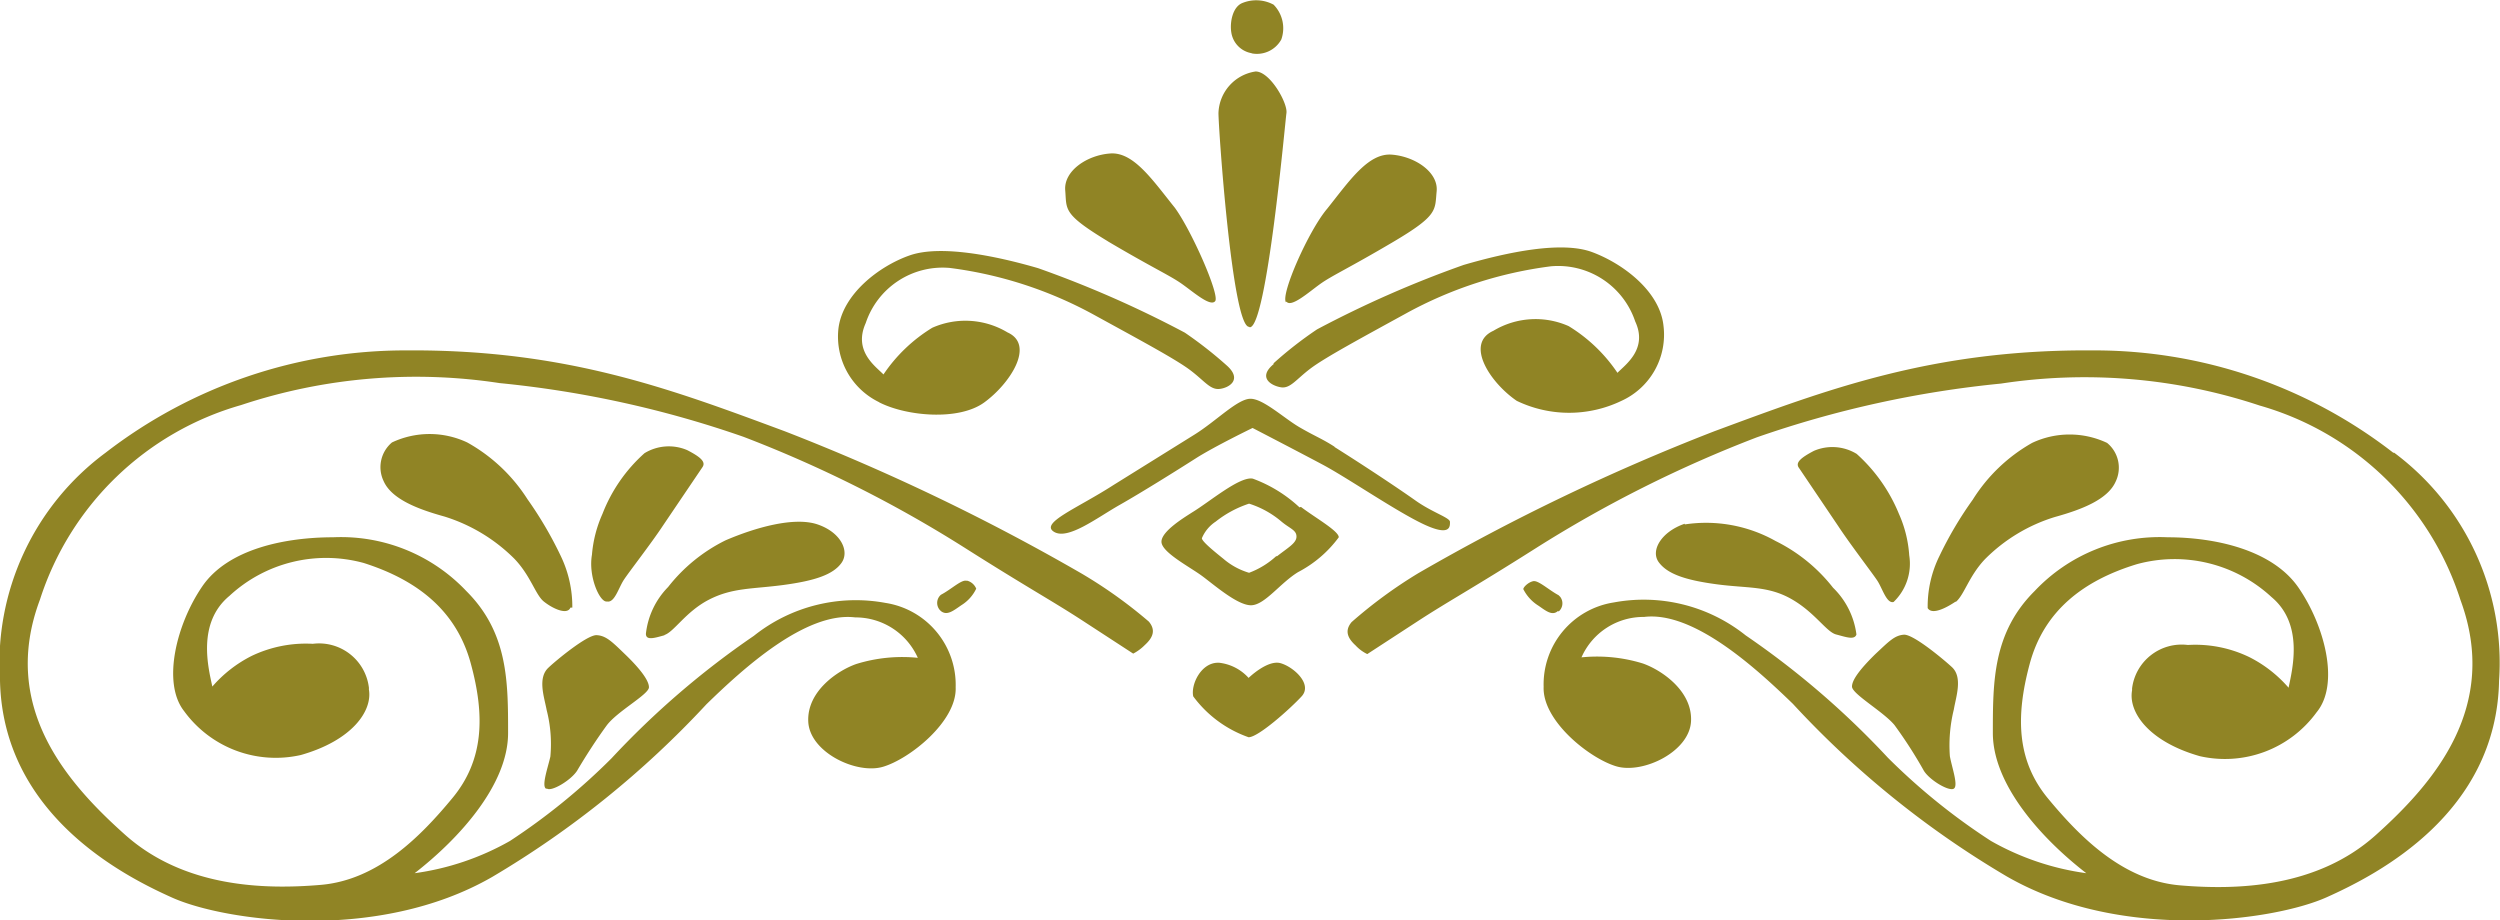
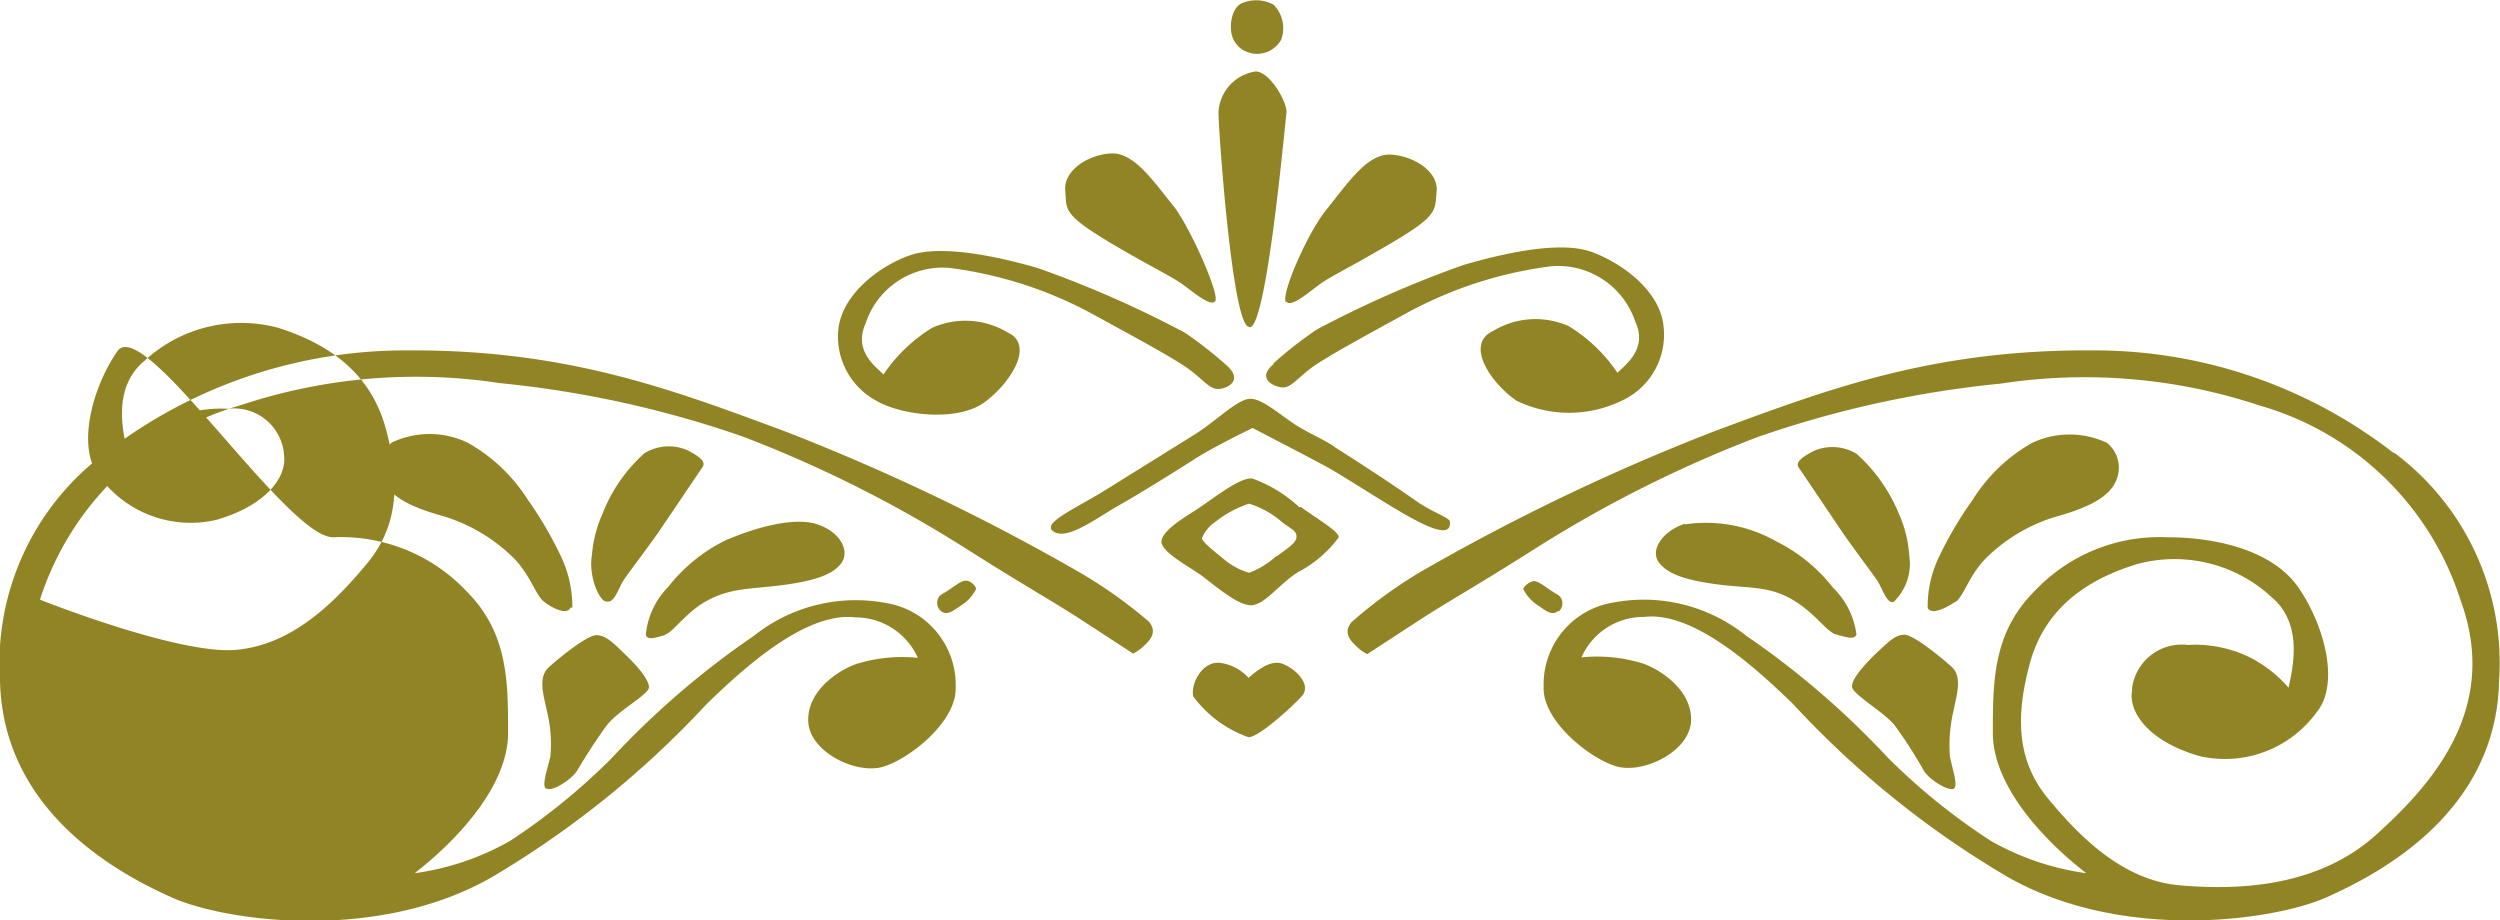
<svg xmlns="http://www.w3.org/2000/svg" id="レイヤー_1" data-name="レイヤー 1" viewBox="0 0 107.02 39.39">
  <defs>
    <style>.cls-1{fill:#908425;}</style>
  </defs>
-   <path class="cls-1" d="M49.18,26.61c.31.37.17.69-.17,1a2,2,0,0,1-.5.37l-2.18-1.42c-1.29-.84-2.35-1.41-5-3.09a53.44,53.44,0,0,0-9.5-4.77,45,45,0,0,0-10.44-2.3,23.75,23.75,0,0,0-11.07.94,12.7,12.7,0,0,0-8.61,8.33C0,30.23,2.83,33.48,5.35,35.73s5.92,2.36,8.38,2.15,4.3-2.1,5.64-3.72,1.4-3.51.78-5.77-2.29-3.56-4.58-4.29a6.09,6.09,0,0,0-5.75,1.41c-1.4,1.16-.9,3.09-.73,3.88a5.49,5.49,0,0,1,1.68-1.31,5.38,5.38,0,0,1,2.62-.52,2.15,2.15,0,0,1,2.4,1.86.22.22,0,0,1,0,.08c.17.94-.73,2.2-2.91,2.82a4.85,4.85,0,0,1-5-1.88c-.95-1.21-.33-3.72.78-5.34S12.25,23,14.26,23a7.38,7.38,0,0,1,5.7,2.3c1.79,1.78,1.79,3.88,1.79,6.08s-2.07,4.5-4,6A11.37,11.37,0,0,0,21.83,36a27.36,27.36,0,0,0,4.35-3.54,36.24,36.24,0,0,1,6.09-5.24,7,7,0,0,1,5.64-1.41,3.55,3.55,0,0,1,3,3.61c.06,1.47-2,3.09-3.13,3.41s-3.12-.63-3.18-1.94,1.28-2.2,2.07-2.47a6.64,6.64,0,0,1,2.62-.26,2.92,2.92,0,0,0-2.68-1.73c-2.12-.26-4.81,2.2-6.37,3.72a40.88,40.88,0,0,1-9.17,7.39c-4.91,2.83-11.45,1.89-13.69.89S.12,34.79,0,29.13a11.21,11.21,0,0,1,4.52-9.75A21,21,0,0,1,17.39,15c6.87-.05,11.4,1.68,16.2,3.46a91.79,91.79,0,0,1,12.69,6.08A20,20,0,0,1,49.18,26.61ZM23.42,33.76c.19.13,1-.34,1.28-.76.39-.66.81-1.31,1.26-1.93s1.82-1.34,1.82-1.65-.43-.84-1-1.39-.83-.82-1.24-.84-1.77,1.11-2.06,1.39c-.48.44-.18,1.27-.08,1.81a5.86,5.86,0,0,1,.16,2c-.11.48-.38,1.24-.19,1.37Zm5-6.57c.42-.11.92-1,1.93-1.52s1.87-.45,3.2-.63,2.11-.44,2.47-.94S36,22.79,35,22.45s-2.66.13-3.94.68a7.12,7.12,0,0,0-2.46,2,3.38,3.38,0,0,0-.95,2c0,.31.4.17.81.06ZM26,25.75c.31.05.48-.58.7-.92s1.18-1.57,1.68-2.33L30.07,20c.16-.23-.09-.44-.65-.73a2,2,0,0,0-1.83.13A6.74,6.74,0,0,0,25.79,22a5.32,5.32,0,0,0-.45,1.75c-.16.92.32,2,.62,2Zm-1.5.26A5,5,0,0,0,24,23.79a16.31,16.31,0,0,0-1.42-2.42A7.21,7.21,0,0,0,20,18.94a3.78,3.78,0,0,0-3.22,0,1.38,1.38,0,0,0-.36,1.65c.34.78,1.48,1.21,2.6,1.52a7.29,7.29,0,0,1,3,1.81c.7.73.9,1.54,1.26,1.83s1,.6,1.14.26Zm29-12c.73,0,1.51-8.75,1.57-9.17s-.7-1.78-1.32-1.78a1.86,1.86,0,0,0-1.59,1.78c0,.66.59,9.15,1.31,9.15Zm1.57-1.1c.2.27.94-.39,1.44-.75s1.21-.67,3.14-1.81S61.42,9,61.5,8.19s-.91-1.49-1.92-1.57-1.82,1.13-2.77,2.32c-.79.93-2,3.67-1.76,4Zm-7.63-2.57c1.93,1.14,2.64,1.45,3.15,1.81s1.23,1,1.43.74-1-3-1.73-4c-.95-1.18-1.76-2.39-2.76-2.32s-2,.75-1.93,1.58-.12,1,1.81,2.17Zm-9.79,6.89c1.17.59,3.39.79,4.48,0s2.2-2.46,1-3a3.5,3.5,0,0,0-3.22-.2,6.76,6.76,0,0,0-2.09,2c-.34-.35-1.3-1-.76-2.2a3.47,3.47,0,0,1,3.6-2.36,17.42,17.42,0,0,1,6.16,2c1.93,1.06,3.48,1.89,4.11,2.36s.87.86,1.27.82,1-.39.32-1a17.45,17.45,0,0,0-1.8-1.41,46.18,46.18,0,0,0-6.28-2.76c-1.89-.55-4.19-1-5.49-.55s-2.89,1.66-3.06,3.15a3.12,3.12,0,0,0,1.73,3.13Zm16.88-1.65c-.72.59-.09.94.31,1s.65-.35,1.28-.82,2.17-1.3,4.1-2.36a17.47,17.47,0,0,1,6.17-2A3.48,3.48,0,0,1,70,13.76c.55,1.18-.42,1.85-.76,2.2a6.76,6.76,0,0,0-2.09-2,3.5,3.5,0,0,0-3.22.2c-1.24.56-.13,2.23,1,3a5.17,5.17,0,0,0,4.48,0,3.11,3.11,0,0,0,1.8-3.22c-.16-1.49-1.76-2.67-3.06-3.15s-3.6,0-5.49.55a46.18,46.18,0,0,0-6.28,2.76,16.48,16.48,0,0,0-1.87,1.46Zm2.61,3.55c-.56-.36-.84-.45-1.51-.84s-1.55-1.22-2.1-1.22-1.46.95-2.39,1.53l-3.47,2.16c-1.55,1-3.15,1.62-2.56,2s1.84-.59,2.81-1.14,2.47-1.49,3.27-2,2.43-1.3,2.43-1.3,1.93,1,3,1.57,3.15,2,4.32,2.55,1.13.08,1.13-.1-.75-.4-1.47-.91S58.5,20,57.12,19.13Zm-5,9.24c-.73,0-1.17.94-1.06,1.44a5,5,0,0,0,2.37,1.75c.42,0,1.79-1.23,2.27-1.75s-.34-1.26-.9-1.42-1.37.63-1.37.63A2,2,0,0,0,52.18,28.37Zm3.49-6.65a5.91,5.91,0,0,0-2-1.23c-.56-.11-1.86,1-2.59,1.44-.34.22-1.32.81-1.32,1.26s1.2,1.07,1.73,1.46,1.54,1.28,2.12,1.26,1.23-.95,2-1.42A5.07,5.07,0,0,0,57.31,23c0-.27-1-.83-1.62-1.3Zm-1,2.09a3.56,3.56,0,0,1-1.16.71,3,3,0,0,1-1.1-.6c-.36-.29-.92-.74-.92-.88a1.58,1.58,0,0,1,.59-.71,4.61,4.61,0,0,1,1.43-.77,4,4,0,0,1,1.39.77c.36.3.64.36.64.64s-.36.47-.83.84ZM53.56,2.28a1.19,1.19,0,0,0,1.29-.59A1.44,1.44,0,0,0,54.52.2,1.57,1.57,0,0,0,53.18.13c-.42.17-.54.84-.47,1.26a1.06,1.06,0,0,0,.89.89ZM41.37,24.86c-.22-.05-.65.37-1.09.6a.46.46,0,0,0-.05.65l.05.05c.26.2.51,0,.87-.25a1.69,1.69,0,0,0,.64-.71.58.58,0,0,0-.38-.34Zm61.08-5.48A20.85,20.85,0,0,0,89.6,15c-6.87-.05-11.4,1.68-16.21,3.46a91.12,91.12,0,0,0-12.68,6.08,20.05,20.05,0,0,0-2.85,2.09c-.31.37-.17.69.17,1a1.67,1.67,0,0,0,.5.37l2.18-1.42c1.29-.84,2.35-1.41,5-3.09a53.44,53.44,0,0,1,9.5-4.77,45.1,45.1,0,0,1,10.45-2.3,23.75,23.75,0,0,1,11.07.94,12.67,12.67,0,0,1,8.6,8.33c1.68,4.56-1.12,7.81-3.63,10.06s-5.92,2.36-8.38,2.15-4.31-2.1-5.65-3.72-1.39-3.51-.78-5.77,2.29-3.56,4.59-4.26a6.11,6.11,0,0,1,5.76,1.41c1.39,1.16.89,3.09.73,3.88a5.49,5.49,0,0,0-1.68-1.31,5.31,5.31,0,0,0-2.63-.52,2.14,2.14,0,0,0-2.39,1.86s0,.05,0,.08c-.17.94.72,2.2,2.9,2.82a4.85,4.85,0,0,0,5-1.88c1-1.21.34-3.72-.78-5.34S94.81,23,92.79,23a7.35,7.35,0,0,0-5.69,2.3c-1.79,1.78-1.79,3.88-1.79,6.08s2.06,4.5,4,6A11.37,11.37,0,0,1,85.23,36a27,27,0,0,1-4.41-3.56,36.24,36.24,0,0,0-6.09-5.24,7,7,0,0,0-5.65-1.41,3.55,3.55,0,0,0-3,3.61c-.06,1.47,2,3.09,3.13,3.41s3.12-.63,3.18-1.94-1.29-2.2-2.07-2.47a6.64,6.64,0,0,0-2.62-.26,2.9,2.9,0,0,1,2.68-1.73c2.12-.26,4.8,2.2,6.37,3.72a40.28,40.28,0,0,0,9.16,7.39c4.92,2.83,11.46,1.89,13.69.89s7.27-3.61,7.38-9.27a11.21,11.21,0,0,0-4.49-9.76ZM80.28,28c-.56.55-1,1.07-1,1.39s1.34,1.07,1.82,1.65A19.27,19.27,0,0,1,82.36,33c.26.41,1.08.89,1.28.76s-.08-.89-.17-1.39a6.41,6.41,0,0,1,.17-2c.09-.54.39-1.37-.08-1.81-.3-.28-1.65-1.42-2.06-1.39S80.84,27.48,80.28,28Zm-8.16-5.58c-1,.34-1.48,1.15-1.11,1.65s1.13.76,2.46.94,2.2.06,3.21.63,1.5,1.41,1.92,1.52.79.25.87,0a3.39,3.39,0,0,0-1-2,7.12,7.12,0,0,0-2.46-2A6.07,6.07,0,0,0,72.12,22.45ZM81.29,22a7,7,0,0,0-1.81-2.57,2,2,0,0,0-1.83-.13c-.55.29-.81.5-.64.73l1.68,2.49c.5.76,1.45,2,1.67,2.33s.4,1,.7.92a2.27,2.27,0,0,0,.67-2A5.18,5.18,0,0,0,81.29,22Zm2.43,3.77c.36-.29.56-1.1,1.25-1.83a7.2,7.2,0,0,1,3-1.81c1.12-.31,2.26-.74,2.6-1.52a1.37,1.37,0,0,0-.37-1.65,3.76,3.76,0,0,0-3.21,0,7.13,7.13,0,0,0-2.54,2.43,15.87,15.87,0,0,0-1.43,2.42,4.88,4.88,0,0,0-.5,2.22C82.71,26.35,83.35,26,83.72,25.75Zm-17,.41a.46.46,0,0,0,.07-.63l-.07-.07c-.43-.23-.87-.65-1.09-.6s-.42.26-.42.34a1.78,1.78,0,0,0,.65.71c.32.22.59.45.84.22Z" />
+   <path class="cls-1" d="M49.18,26.61c.31.37.17.69-.17,1a2,2,0,0,1-.5.37l-2.18-1.42c-1.29-.84-2.35-1.41-5-3.09a53.44,53.44,0,0,0-9.5-4.77,45,45,0,0,0-10.44-2.3,23.75,23.75,0,0,0-11.07.94,12.7,12.7,0,0,0-8.61,8.33s5.92,2.36,8.38,2.15,4.3-2.1,5.64-3.72,1.4-3.51.78-5.77-2.29-3.56-4.58-4.29a6.09,6.09,0,0,0-5.75,1.41c-1.4,1.16-.9,3.09-.73,3.88a5.49,5.49,0,0,1,1.68-1.31,5.38,5.38,0,0,1,2.62-.52,2.15,2.15,0,0,1,2.4,1.86.22.22,0,0,1,0,.08c.17.94-.73,2.2-2.91,2.82a4.85,4.85,0,0,1-5-1.88c-.95-1.21-.33-3.72.78-5.34S12.25,23,14.26,23a7.38,7.38,0,0,1,5.7,2.3c1.79,1.78,1.79,3.88,1.79,6.08s-2.07,4.5-4,6A11.37,11.37,0,0,0,21.83,36a27.36,27.36,0,0,0,4.35-3.54,36.24,36.24,0,0,1,6.09-5.24,7,7,0,0,1,5.64-1.41,3.55,3.55,0,0,1,3,3.61c.06,1.47-2,3.09-3.13,3.41s-3.12-.63-3.18-1.94,1.28-2.2,2.07-2.47a6.64,6.64,0,0,1,2.62-.26,2.92,2.92,0,0,0-2.68-1.73c-2.12-.26-4.81,2.2-6.37,3.72a40.88,40.88,0,0,1-9.17,7.39c-4.91,2.83-11.45,1.89-13.69.89S.12,34.79,0,29.13a11.21,11.21,0,0,1,4.52-9.75A21,21,0,0,1,17.39,15c6.87-.05,11.4,1.68,16.2,3.46a91.79,91.79,0,0,1,12.69,6.08A20,20,0,0,1,49.18,26.61ZM23.42,33.76c.19.13,1-.34,1.28-.76.39-.66.81-1.31,1.26-1.93s1.82-1.34,1.82-1.65-.43-.84-1-1.39-.83-.82-1.24-.84-1.77,1.11-2.06,1.39c-.48.44-.18,1.27-.08,1.81a5.86,5.86,0,0,1,.16,2c-.11.48-.38,1.24-.19,1.37Zm5-6.57c.42-.11.92-1,1.93-1.52s1.87-.45,3.2-.63,2.11-.44,2.47-.94S36,22.79,35,22.45s-2.66.13-3.94.68a7.12,7.12,0,0,0-2.46,2,3.38,3.38,0,0,0-.95,2c0,.31.4.17.81.06ZM26,25.75c.31.05.48-.58.7-.92s1.18-1.57,1.68-2.33L30.07,20c.16-.23-.09-.44-.65-.73a2,2,0,0,0-1.83.13A6.74,6.74,0,0,0,25.79,22a5.32,5.32,0,0,0-.45,1.75c-.16.92.32,2,.62,2Zm-1.5.26A5,5,0,0,0,24,23.79a16.31,16.31,0,0,0-1.42-2.42A7.21,7.21,0,0,0,20,18.94a3.78,3.78,0,0,0-3.22,0,1.38,1.38,0,0,0-.36,1.65c.34.78,1.48,1.21,2.6,1.52a7.29,7.29,0,0,1,3,1.81c.7.73.9,1.54,1.26,1.83s1,.6,1.14.26Zm29-12c.73,0,1.51-8.75,1.57-9.17s-.7-1.78-1.32-1.78a1.86,1.86,0,0,0-1.59,1.78c0,.66.59,9.15,1.31,9.15Zm1.57-1.1c.2.27.94-.39,1.44-.75s1.21-.67,3.14-1.81S61.42,9,61.5,8.19s-.91-1.49-1.92-1.57-1.82,1.13-2.77,2.32c-.79.93-2,3.67-1.76,4Zm-7.63-2.57c1.93,1.14,2.64,1.45,3.15,1.81s1.23,1,1.43.74-1-3-1.73-4c-.95-1.18-1.76-2.39-2.76-2.32s-2,.75-1.93,1.58-.12,1,1.81,2.17Zm-9.79,6.89c1.17.59,3.39.79,4.48,0s2.2-2.46,1-3a3.5,3.5,0,0,0-3.22-.2,6.76,6.76,0,0,0-2.09,2c-.34-.35-1.3-1-.76-2.2a3.47,3.47,0,0,1,3.6-2.36,17.42,17.42,0,0,1,6.16,2c1.93,1.06,3.48,1.89,4.11,2.36s.87.86,1.27.82,1-.39.32-1a17.45,17.45,0,0,0-1.8-1.41,46.18,46.18,0,0,0-6.28-2.76c-1.89-.55-4.19-1-5.49-.55s-2.89,1.66-3.06,3.15a3.12,3.12,0,0,0,1.73,3.13Zm16.88-1.65c-.72.59-.09.94.31,1s.65-.35,1.28-.82,2.17-1.3,4.1-2.36a17.47,17.47,0,0,1,6.17-2A3.48,3.48,0,0,1,70,13.76c.55,1.18-.42,1.85-.76,2.2a6.76,6.76,0,0,0-2.09-2,3.5,3.5,0,0,0-3.22.2c-1.24.56-.13,2.23,1,3a5.17,5.17,0,0,0,4.48,0,3.11,3.11,0,0,0,1.8-3.22c-.16-1.49-1.76-2.67-3.06-3.15s-3.6,0-5.49.55a46.18,46.18,0,0,0-6.28,2.76,16.48,16.48,0,0,0-1.87,1.46Zm2.61,3.55c-.56-.36-.84-.45-1.51-.84s-1.55-1.22-2.1-1.22-1.46.95-2.39,1.53l-3.47,2.16c-1.55,1-3.15,1.62-2.56,2s1.84-.59,2.81-1.14,2.47-1.49,3.27-2,2.43-1.3,2.43-1.3,1.93,1,3,1.57,3.15,2,4.32,2.55,1.13.08,1.13-.1-.75-.4-1.47-.91S58.5,20,57.12,19.13Zm-5,9.24c-.73,0-1.17.94-1.06,1.44a5,5,0,0,0,2.37,1.75c.42,0,1.79-1.23,2.27-1.75s-.34-1.26-.9-1.42-1.37.63-1.37.63A2,2,0,0,0,52.18,28.37Zm3.49-6.65a5.91,5.91,0,0,0-2-1.23c-.56-.11-1.86,1-2.59,1.44-.34.22-1.32.81-1.32,1.26s1.2,1.07,1.73,1.46,1.54,1.28,2.12,1.26,1.23-.95,2-1.42A5.07,5.07,0,0,0,57.31,23c0-.27-1-.83-1.62-1.3Zm-1,2.09a3.56,3.56,0,0,1-1.16.71,3,3,0,0,1-1.1-.6c-.36-.29-.92-.74-.92-.88a1.58,1.58,0,0,1,.59-.71,4.61,4.61,0,0,1,1.43-.77,4,4,0,0,1,1.39.77c.36.3.64.36.64.64s-.36.47-.83.84ZM53.56,2.28a1.19,1.19,0,0,0,1.29-.59A1.44,1.44,0,0,0,54.52.2,1.57,1.57,0,0,0,53.18.13c-.42.17-.54.84-.47,1.26a1.06,1.06,0,0,0,.89.89ZM41.37,24.86c-.22-.05-.65.37-1.09.6a.46.46,0,0,0-.05.65l.05.05c.26.2.51,0,.87-.25a1.69,1.69,0,0,0,.64-.71.58.58,0,0,0-.38-.34Zm61.08-5.48A20.85,20.85,0,0,0,89.6,15c-6.87-.05-11.4,1.68-16.21,3.46a91.12,91.12,0,0,0-12.68,6.08,20.05,20.05,0,0,0-2.85,2.09c-.31.37-.17.69.17,1a1.67,1.67,0,0,0,.5.37l2.18-1.42c1.29-.84,2.35-1.41,5-3.09a53.44,53.44,0,0,1,9.5-4.77,45.1,45.1,0,0,1,10.45-2.3,23.75,23.75,0,0,1,11.07.94,12.67,12.67,0,0,1,8.6,8.33c1.68,4.56-1.12,7.81-3.63,10.06s-5.92,2.36-8.38,2.15-4.31-2.1-5.65-3.72-1.39-3.51-.78-5.77,2.29-3.56,4.59-4.26a6.11,6.11,0,0,1,5.76,1.41c1.39,1.16.89,3.09.73,3.88a5.49,5.49,0,0,0-1.68-1.31,5.31,5.31,0,0,0-2.63-.52,2.14,2.14,0,0,0-2.39,1.86s0,.05,0,.08c-.17.94.72,2.2,2.9,2.82a4.85,4.85,0,0,0,5-1.88c1-1.21.34-3.72-.78-5.34S94.81,23,92.79,23a7.35,7.35,0,0,0-5.69,2.3c-1.79,1.78-1.79,3.88-1.79,6.08s2.06,4.5,4,6A11.37,11.37,0,0,1,85.23,36a27,27,0,0,1-4.41-3.56,36.24,36.24,0,0,0-6.09-5.24,7,7,0,0,0-5.65-1.41,3.55,3.55,0,0,0-3,3.61c-.06,1.47,2,3.09,3.13,3.41s3.12-.63,3.18-1.94-1.29-2.2-2.07-2.47a6.64,6.64,0,0,0-2.62-.26,2.9,2.9,0,0,1,2.68-1.73c2.12-.26,4.8,2.2,6.37,3.72a40.28,40.28,0,0,0,9.16,7.39c4.92,2.83,11.46,1.89,13.69.89s7.27-3.61,7.38-9.27a11.21,11.21,0,0,0-4.49-9.76ZM80.28,28c-.56.55-1,1.07-1,1.39s1.34,1.07,1.82,1.65A19.27,19.27,0,0,1,82.36,33c.26.41,1.08.89,1.28.76s-.08-.89-.17-1.39a6.41,6.41,0,0,1,.17-2c.09-.54.39-1.37-.08-1.81-.3-.28-1.65-1.42-2.06-1.39S80.84,27.48,80.28,28Zm-8.16-5.58c-1,.34-1.48,1.15-1.11,1.65s1.13.76,2.46.94,2.2.06,3.21.63,1.5,1.41,1.92,1.52.79.25.87,0a3.39,3.39,0,0,0-1-2,7.12,7.12,0,0,0-2.46-2A6.07,6.07,0,0,0,72.12,22.45ZM81.29,22a7,7,0,0,0-1.81-2.57,2,2,0,0,0-1.83-.13c-.55.29-.81.5-.64.73l1.68,2.49c.5.76,1.45,2,1.67,2.33s.4,1,.7.92a2.27,2.27,0,0,0,.67-2A5.18,5.18,0,0,0,81.29,22Zm2.43,3.77c.36-.29.56-1.1,1.25-1.83a7.2,7.2,0,0,1,3-1.81c1.12-.31,2.26-.74,2.6-1.52a1.37,1.37,0,0,0-.37-1.65,3.76,3.76,0,0,0-3.21,0,7.13,7.13,0,0,0-2.54,2.43,15.87,15.87,0,0,0-1.43,2.42,4.88,4.88,0,0,0-.5,2.22C82.71,26.35,83.35,26,83.72,25.75Zm-17,.41a.46.46,0,0,0,.07-.63l-.07-.07c-.43-.23-.87-.65-1.09-.6s-.42.26-.42.34a1.78,1.78,0,0,0,.65.71c.32.22.59.45.84.22Z" />
</svg>